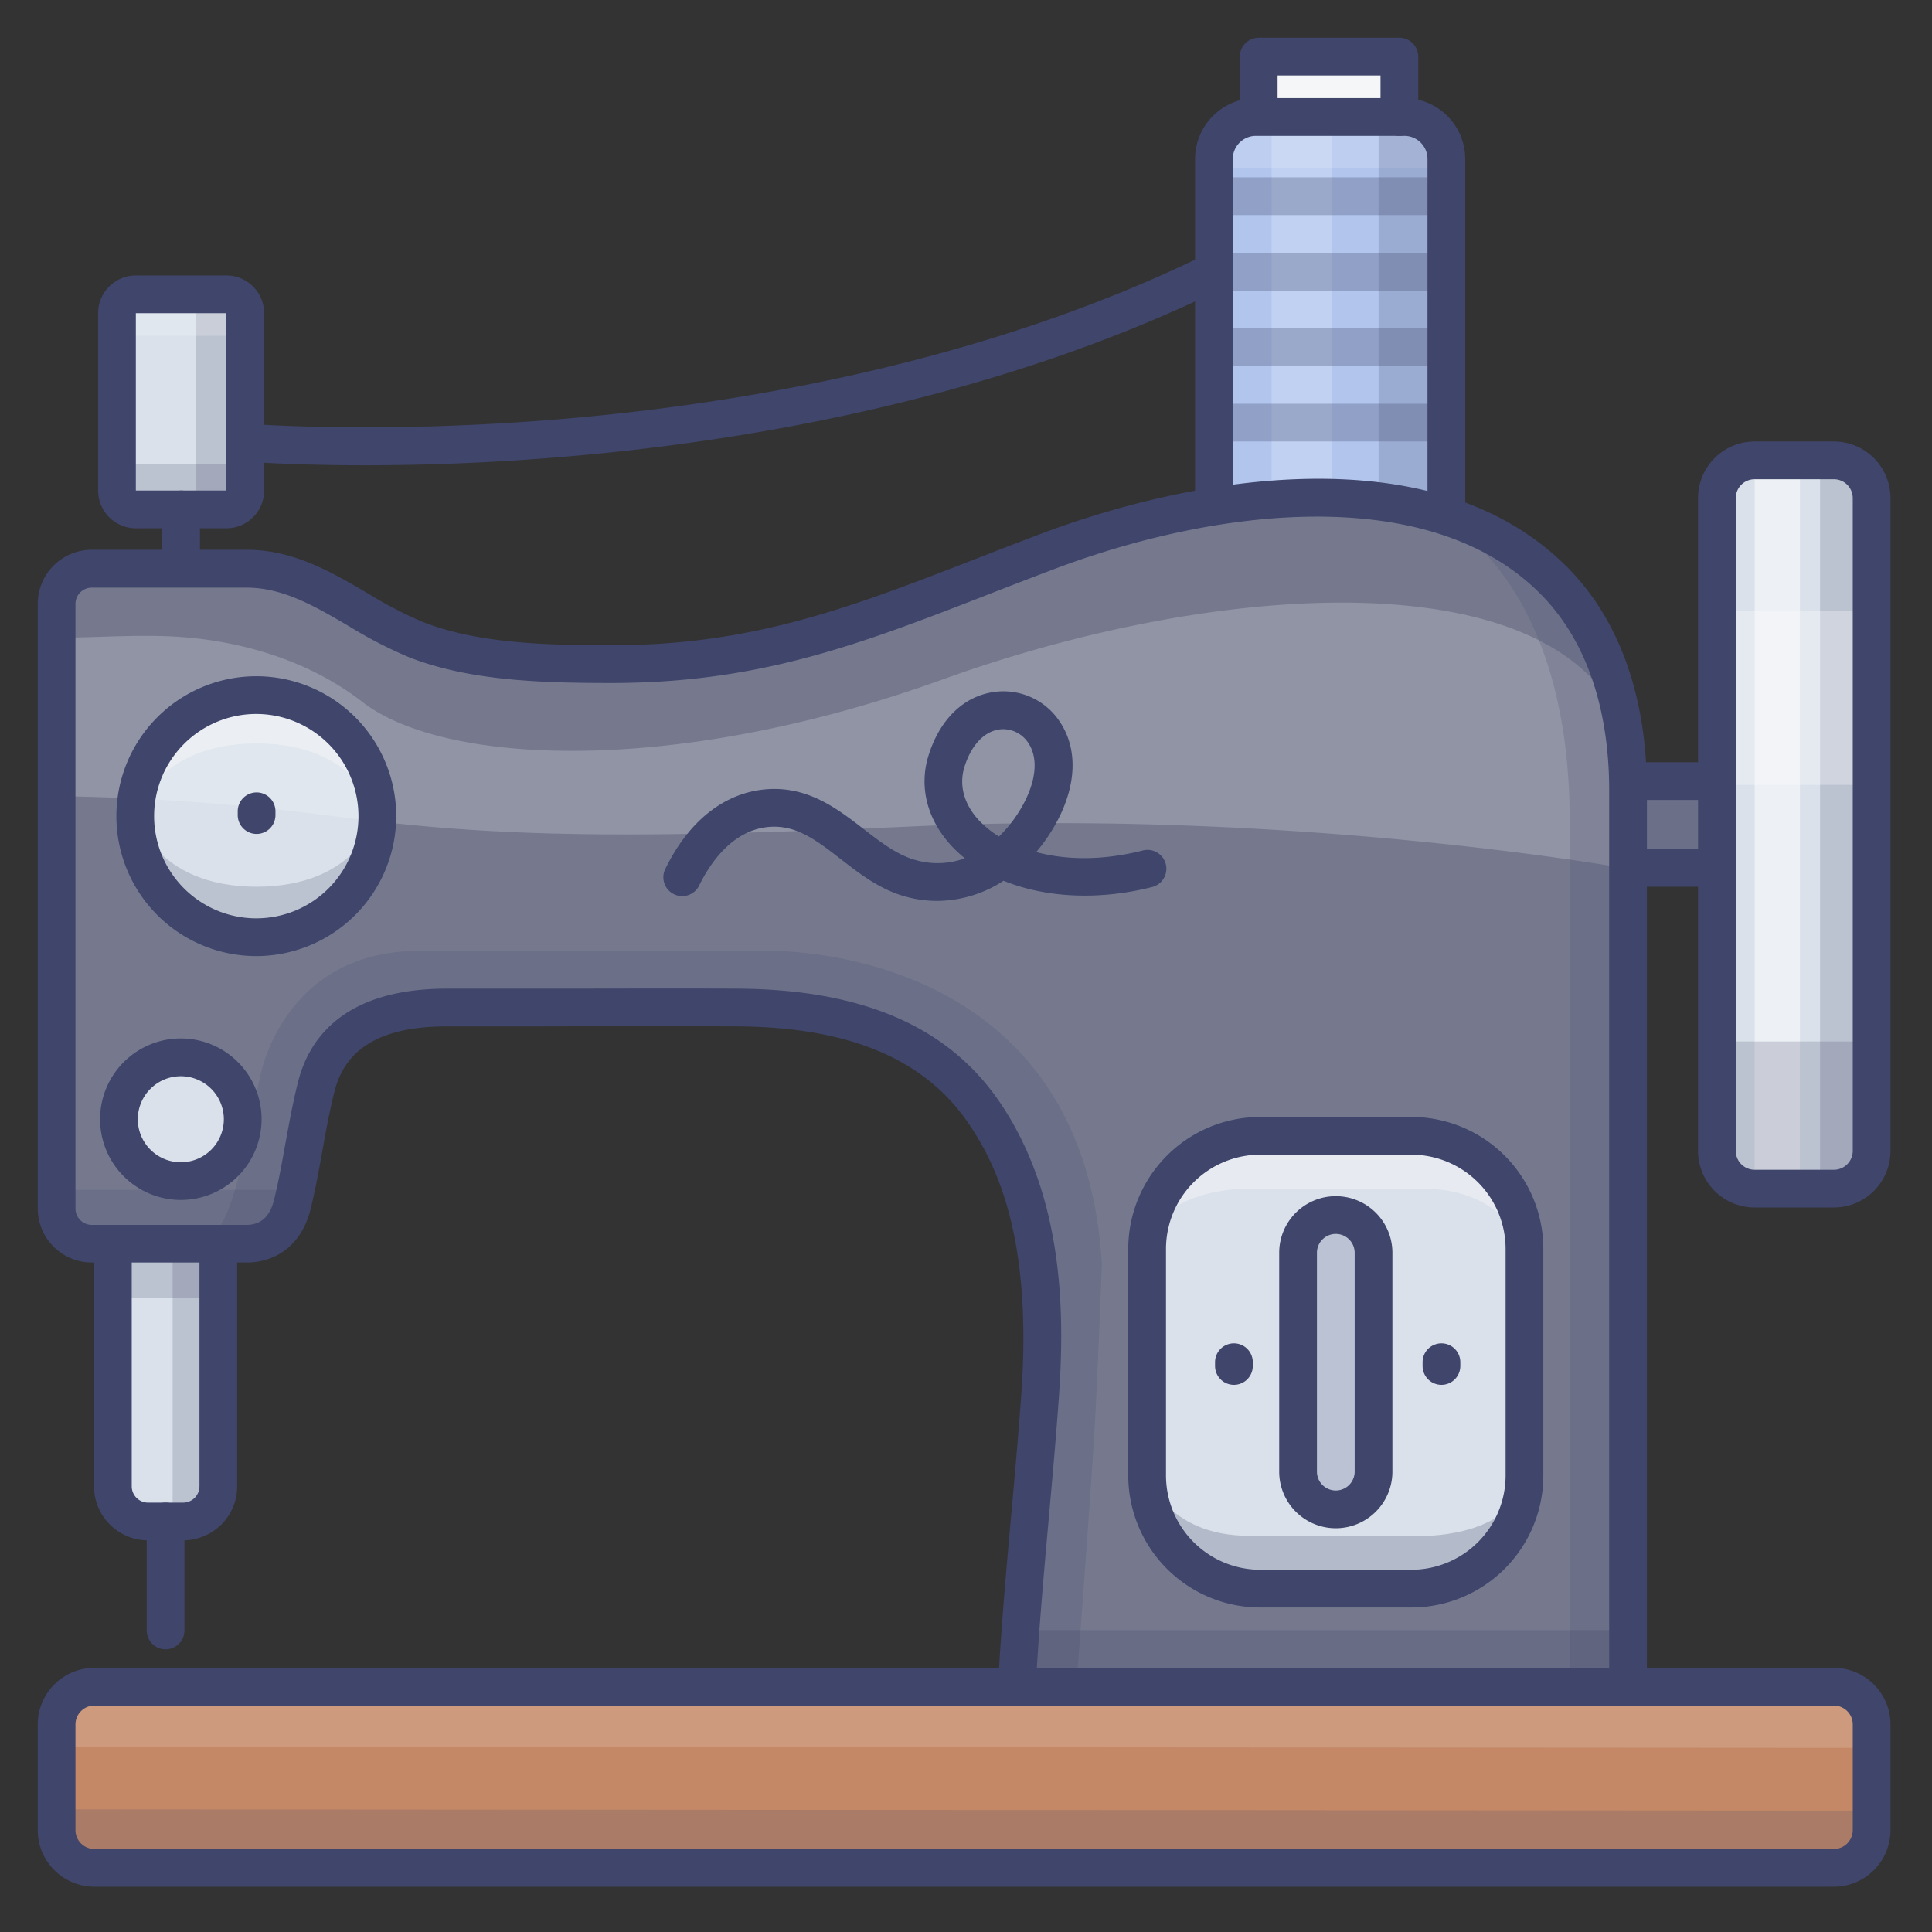
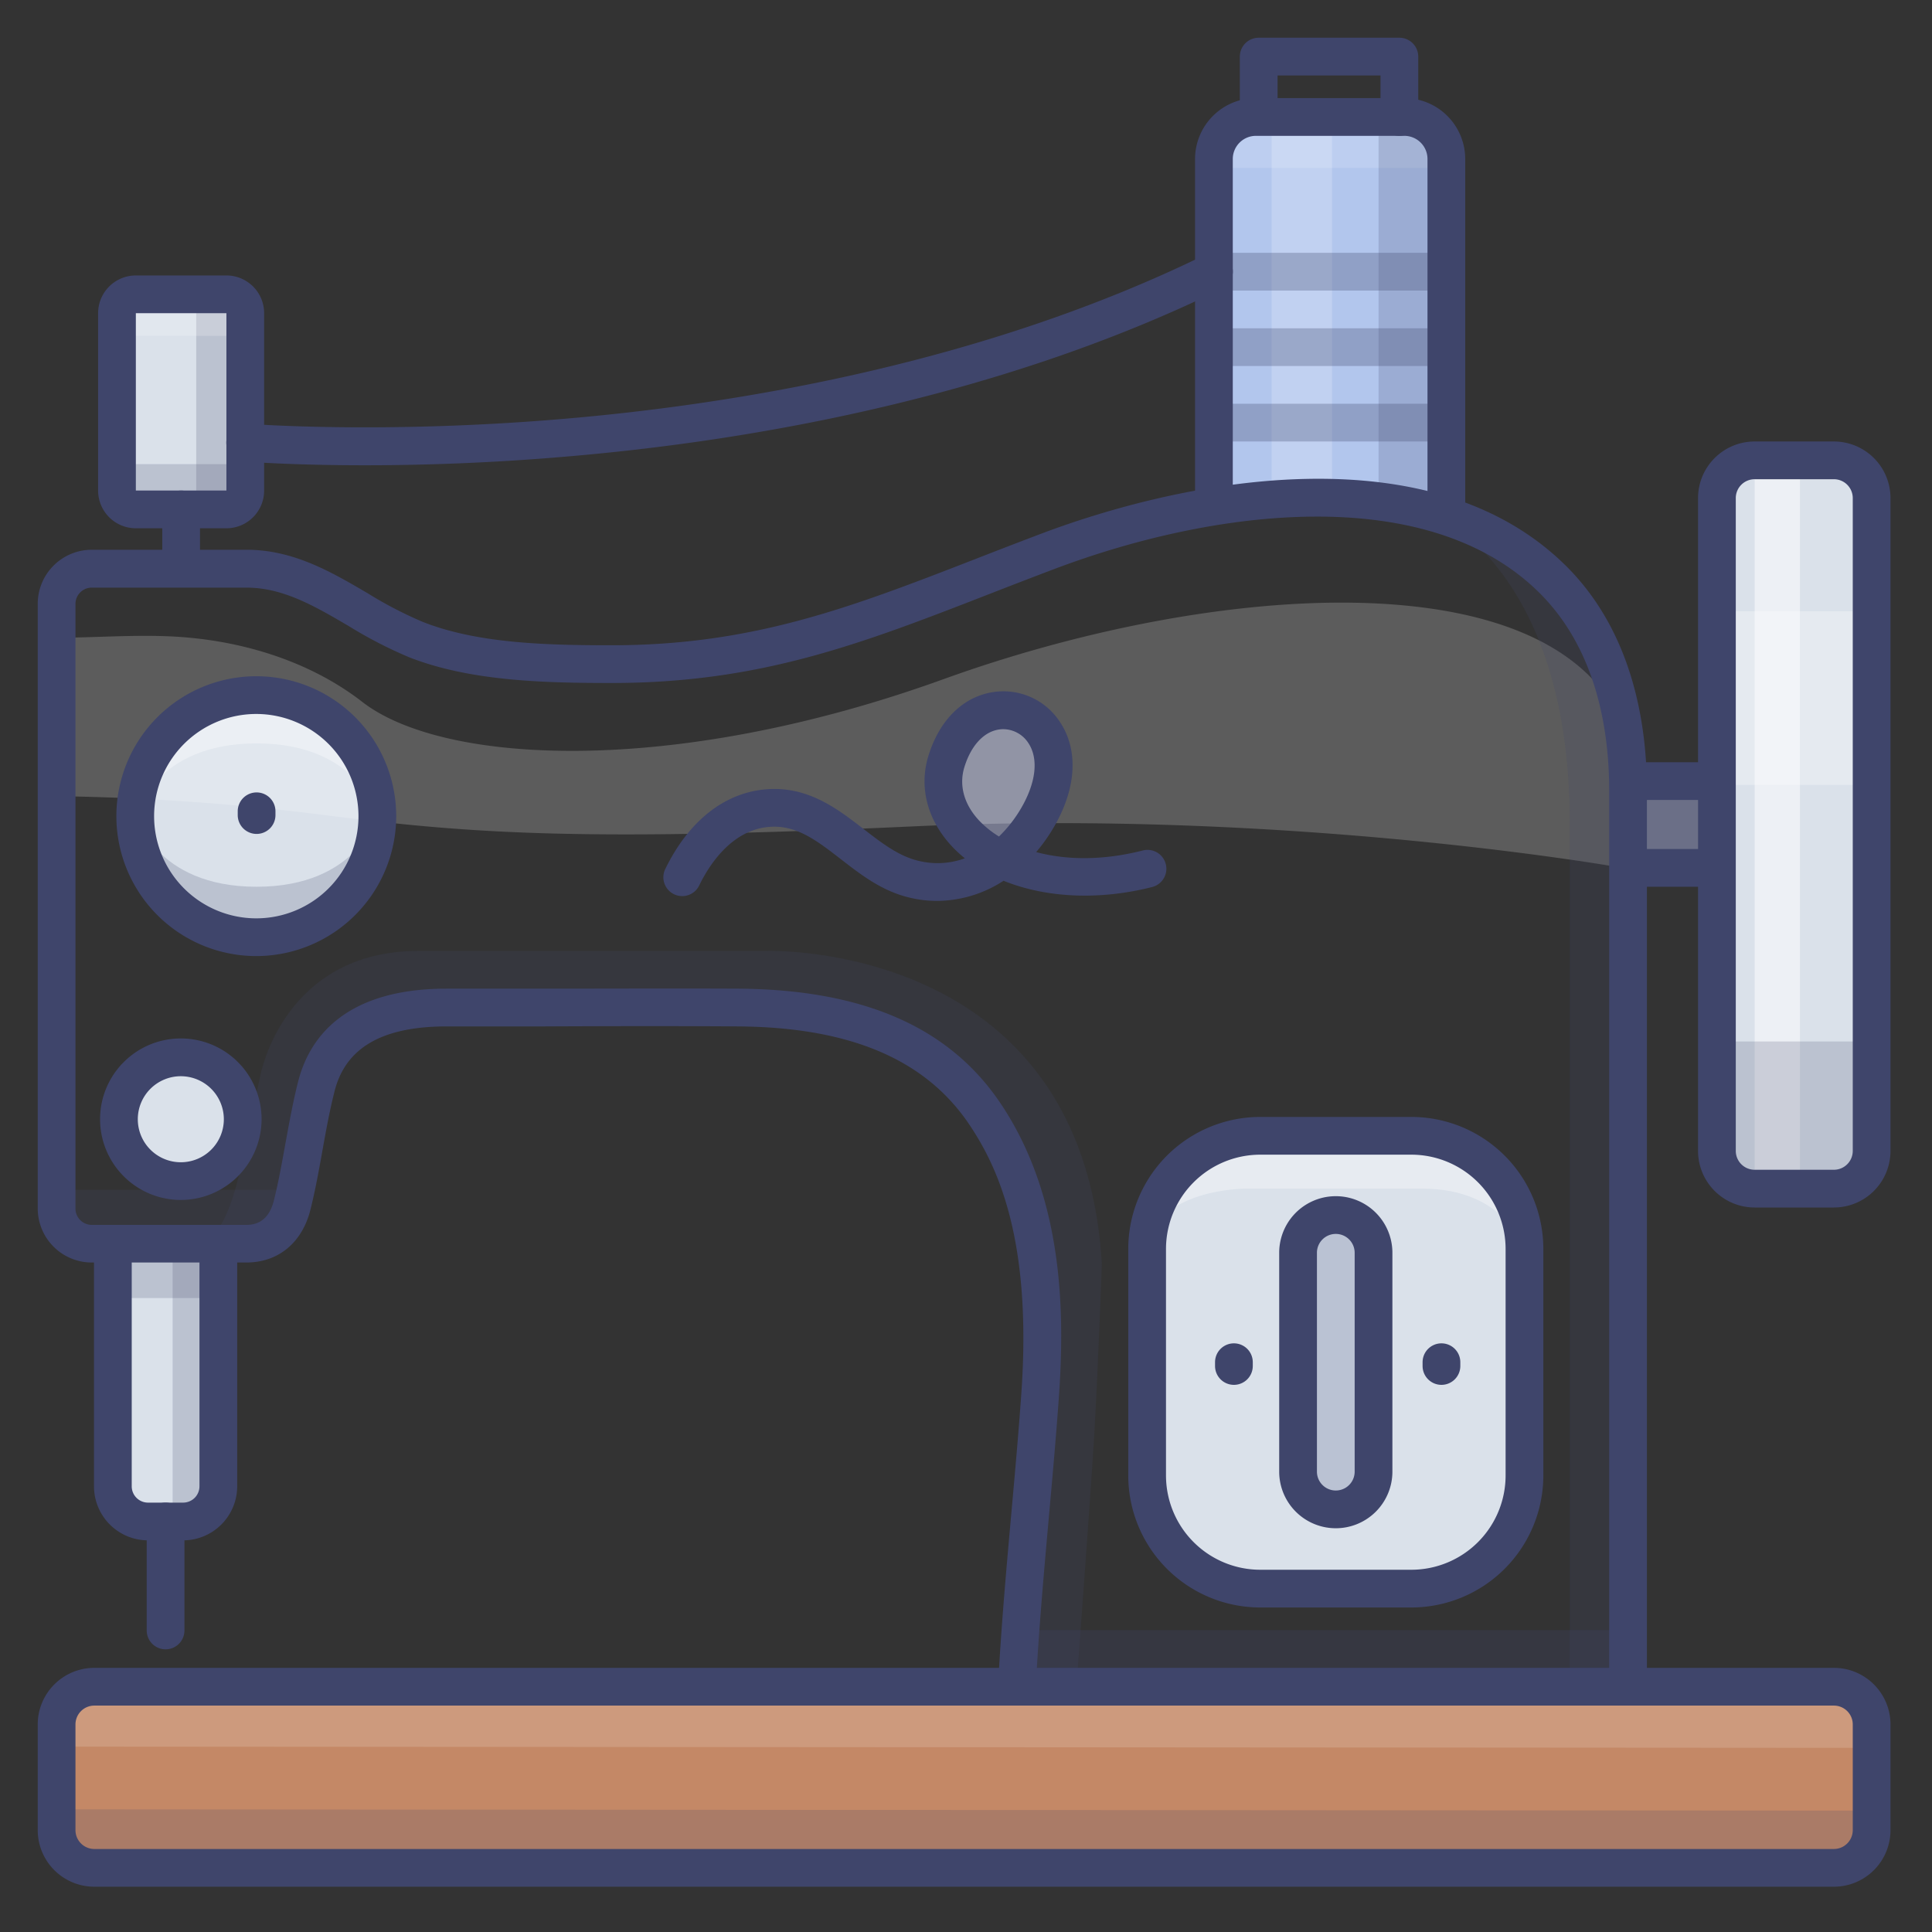
<svg xmlns="http://www.w3.org/2000/svg" viewBox="0 0 512 512">
  <rect x="0" y="0" width="512" height="512" fill="#333333" stroke="none" />
  <defs>
    <style>.cls-1{fill:#b2c6ed;}.cls-2{fill:#dae1ea;}.cls-3{fill:#f5f6f7;}.cls-4{fill:#c48866;}.cls-5{fill:#76798e;}.cls-6{opacity:0.2;}.cls-7{fill:#3f456b;}.cls-8{fill:#fff;}.cls-9{opacity:0.15;}.cls-10{opacity:0.25;}.cls-11{opacity:0.35;}.cls-12{fill:#bac2d3;}.cls-13{opacity:0.5;}.cls-14{opacity:0.3;}</style>
  </defs>
  <title />
  <g id="Colors">
    <g data-name="&lt;编组&gt;" id="_编组_">
      <path class="cls-1" d="M383.3,42.13V136l-.23.7c-18.92-6.09-40.72-5.81-61.33-2.46l0-.24V42.13A11.16,11.16,0,0,1,332.83,31h39.34A11.16,11.16,0,0,1,383.3,42.13Z" />
      <path class="cls-2" d="M65,117.33V130a5,5,0,0,1-5,5H36a5,5,0,0,1-5-5V83a5,5,0,0,1,5-5H60a5,5,0,0,1,5,5Z" />
-       <polygon class="cls-3" points="370.85 15 370.85 31 333.57 31 333.57 30.56 333.57 15 370.85 15" />
      <path class="cls-4" d="M496,457v28a10,10,0,0,1-10,10H25a10,10,0,0,1-10-10V457a10,10,0,0,1,10-10H486A10,10,0,0,1,496,457Z" />
      <path class="cls-2" d="M57.86,329.61v64.28a9.35,9.35,0,0,1-9.32,9.32H39.22a9.34,9.34,0,0,1-9.31-9.32V329.61Z" />
      <path class="cls-2" d="M47.92,280.21a16.4,16.4,0,1,1-16.4,16.39A16.4,16.4,0,0,1,47.92,280.21Z" />
      <circle class="cls-2" cx="67.92" cy="216.29" r="32.08" />
      <path class="cls-5" d="M455,207v23H431.46V209.42c0-.8,0-1.6,0-2.41H455Z" />
      <g class="cls-6">
        <path class="cls-7" d="M455,207v23H431.46V209.42c0-.8,0-1.6,0-2.41H455Z" />
      </g>
      <path class="cls-2" d="M496,132V305a10,10,0,0,1-10,10H465a10,10,0,0,1-10-10V132a10,10,0,0,1,10-10h21A10,10,0,0,1,496,132Z" />
      <rect class="cls-2" height="120" rx="30" ry="30" width="100" x="304" y="301" />
      <path class="cls-5" d="M250.81,201.8c7.9-25.52,39.78-11.85,24.14,14.92a38.14,38.14,0,0,1-9.56,11C253.73,222,247.68,211.92,250.81,201.8Z" />
-       <path class="cls-5" d="M431.43,207c-.41-19.88-6-40-20.46-54a70.34,70.34,0,0,0-27.9-16.31c-18.92-6.09-40.72-5.81-61.33-2.46A232.49,232.49,0,0,0,278,146c-42,15.82-70.88,30-116,30-16.72,0-36.12-.35-51.76-6.48-15.14-5.93-27.86-18.79-44.93-18.79h-41A9.34,9.34,0,0,0,15,160V320.29a9.34,9.34,0,0,0,9.32,9.32h41c5.12,0,10.25-2.8,12.11-10.24,2.61-10.43,3.76-21.21,6.45-31.61C88.1,271.39,103.12,267,118.42,267c25.71,0,51.43-.18,77.14,0,25.26.17,50.48,6,65.39,28.12,14.78,21.91,16.51,49,14.7,74.57-1.83,25.78-4.81,51.43-6.16,77.31h162V209.42C431.46,208.62,431.45,207.82,431.43,207ZM47.92,313a16.4,16.4,0,1,1,16.4-16.4A16.4,16.4,0,0,1,47.92,313Zm20-64.63A32.08,32.08,0,1,1,100,216.29,32.08,32.08,0,0,1,67.92,248.37ZM404,391a30.09,30.09,0,0,1-30,30H334a30.09,30.09,0,0,1-30-30V331a30.09,30.09,0,0,1,30-30h40a30.09,30.09,0,0,1,30,30Z" />
    </g>
    <g class="cls-6">
      <path class="cls-8" d="M15,169c11.69,0,23.57-1.11,35.22,0C66.48,170.51,83,175.91,96,186c21.33,16.59,82,20,154-6s161.07-32,180,12v38s-87.12-15.64-188-11c-87,4-117,2-156-3a621.84,621.84,0,0,0-71-5Z" />
    </g>
    <g class="cls-6">
      <path class="cls-7" d="M15.67,479.5s-2,15.67,14.16,15.67H486s10.17,1.5,10.17-15.34Z" />
    </g>
    <g class="cls-9">
      <path class="cls-8" d="M496.09,463.2s2-15.67-14.17-15.67H25.75S15.59,446,15.59,462.87Z" />
    </g>
    <g class="cls-10">
      <rect class="cls-7" height="14" width="162" x="269" y="432" />
    </g>
    <g class="cls-6">
      <rect class="cls-7" height="14" width="28" x="30" y="330" />
    </g>
    <g class="cls-6">
      <path class="cls-7" d="M45.75,329v74S58,405,58,394V330Z" />
    </g>
    <g class="cls-6">
      <path class="cls-7" d="M15.17,315.33S13,330,24,330H65s13.36-1.33,13.36-14.67Z" />
    </g>
    <g class="cls-6">
-       <path class="cls-7" d="M482.34,314.18S497,316.34,497,305.34v-172S495.68,120,482.34,120Z" />
-     </g>
+       </g>
    <g class="cls-9">
      <path class="cls-8" d="M384.7,44.5s-2.17-14.67-11.47-14.67H332.8s-11.29,1.34-11.29,14.67Z" />
    </g>
    <g class="cls-10">
-       <path class="cls-7" d="M304,391s5,16,27,16h47s24,0,26-16c0,0,0,30-30,30H334S305,420,304,391Z" />
-     </g>
+       </g>
    <g class="cls-11">
      <path class="cls-8" d="M404,331s-5-16-27-16H330s-24,0-26,16c0,0,0-30,30-30h40S403,302,404,331Z" />
    </g>
    <rect class="cls-12" height="78" rx="10" ry="10" width="20" x="344" y="322" />
    <g class="cls-6">
      <path class="cls-7" d="M51.88,329S60,333,65,303l4-18s6-33,42-33h92s84-3,89,83c0,0-1,28-2,45s-4.67,66-4.67,66H269l7.07-84S287,266,200,267.49H110s-27.39,1.93-28.7,32.22l-3.89,19.66S73.75,336,51.88,329Z" />
    </g>
    <g class="cls-6">
      <path class="cls-7" d="M376,134s40,13,40,84V446h15V201.5S431,146,376,134Z" />
    </g>
    <g class="cls-13">
      <rect class="cls-8" height="193" width="12" x="465" y="122" />
    </g>
    <g class="cls-6">
      <path class="cls-7" d="M454,276v29s.67,10,9.33,10H486s10.17.67,10.17-14.67V276Z" />
    </g>
    <g class="cls-14">
      <rect class="cls-8" height="46" width="42" x="455" y="162" />
    </g>
    <g class="cls-6">
      <path class="cls-7" d="M36,216s5,19,32,19,32-19,32-19-1,32-32,32S36,216,36,216Z" />
    </g>
    <g class="cls-11">
      <path class="cls-8" d="M100,216s-5-19-32-19-32,19-32,19,1-32,32-32S100,216,100,216Z" />
    </g>
    <g class="cls-6">
      <rect class="cls-7" height="58" width="13" x="52" y="77" />
    </g>
    <g class="cls-6">
      <rect class="cls-7" height="11" width="33" x="32" y="123" />
    </g>
    <g class="cls-6">
      <rect class="cls-8" height="11" width="33" x="32" y="78" />
    </g>
    <g class="cls-6">
      <path class="cls-7" d="M365.33,31V132l17.74,4.7V44S384.67,27,365.33,31Z" />
    </g>
    <g class="cls-6">
      <rect class="cls-8" height="102" width="16" x="337" y="30" />
    </g>
    <g class="cls-14">
      <path class="cls-7" d="M383,77H322a5,5,0,0,1,0-10h61a5,5,0,0,1,0,10Z" />
-       <path class="cls-7" d="M383,57H322a5,5,0,0,1,0-10h61a5,5,0,0,1,0,10Z" />
      <path class="cls-7" d="M383,117H322a5,5,0,0,1,0-10h61a5,5,0,0,1,0,10Z" />
      <path class="cls-7" d="M383,97H322a5,5,0,0,1,0-10h61a5,5,0,0,1,0,10Z" />
    </g>
  </g>
  <g id="Lines">
    <path class="cls-7" d="M486,500H25a15,15,0,0,1-15-15V457a15,15,0,0,1,15-15H486a15,15,0,0,1,15,15v28A15,15,0,0,1,486,500ZM25,452a5,5,0,0,0-5,5v28a5,5,0,0,0,5,5H486a5,5,0,0,0,5-5V457a5,5,0,0,0-5-5Z" />
    <path class="cls-7" d="M269.5,452h-.27a5,5,0,0,1-4.73-5.25c.79-15.27,2.17-30.67,3.5-45.56.94-10.44,1.91-21.23,2.66-31.85,2.92-41.26-6.51-60.52-13.85-71.42-11.63-17.23-31.67-25.71-61.29-25.91-17.11-.12-34.53-.08-51.38,0q-12.85,0-25.72,0c-17,0-26.75,5.56-29.71,17-1.33,5.15-2.31,10.59-3.25,15.84s-1.88,10.49-3.19,15.73c-2.2,8.78-8.54,14-17,14h-41A14.33,14.33,0,0,1,10,320.29V160a14.33,14.33,0,0,1,14.32-14.31h41c12.43,0,22.43,5.85,32.1,11.52a106.83,106.83,0,0,0,14.65,7.61C126.48,170.51,144.64,171,162,171h.09c37.58,0,63.61-10.11,96.55-22.91,5.64-2.2,11.48-4.46,17.6-6.77,13.54-5.1,40.61-13.75,69.72-14.4,29.34-.65,52.4,6.92,68.49,22.5,18.19,17.62,22,42.36,22,60V447a5,5,0,0,1-10,0V209.42c0-15.71-3.29-37.63-19-52.81-29.61-28.69-85.4-21.87-127.73-5.93-6.07,2.29-11.88,4.54-17.5,6.73C228.34,170.59,201.55,181,162.09,181H162c-18.32,0-37.55-.54-53.58-6.82a116.41,116.41,0,0,1-16.06-8.3c-8.91-5.22-17.33-10.15-27-10.15h-41A4.32,4.32,0,0,0,20,160V320.29a4.33,4.33,0,0,0,4.32,4.32h41c3.75,0,6.19-2.17,7.26-6.46,1.23-4.91,2.15-10.07,3.05-15.06,1-5.44,2-11.06,3.41-16.58C81.92,275.33,91.09,262,118.42,262q12.85,0,25.7,0c16.87,0,34.31-.08,51.47,0,33.17.23,55.9,10.14,69.51,30.32,17.07,25.31,17,56.48,15.53,77.72-.76,10.71-1.73,21.55-2.67,32-1.32,14.8-2.69,30.1-3.48,45.19A5,5,0,0,1,269.5,452Z" />
    <path class="cls-7" d="M67.92,253.37A37.08,37.08,0,1,1,105,216.29,37.12,37.12,0,0,1,67.92,253.37Zm0-64.16A27.08,27.08,0,1,0,95,216.29,27.11,27.11,0,0,0,67.92,189.21Z" />
    <path class="cls-7" d="M47.92,318a21.4,21.4,0,1,1,21.4-21.4A21.42,21.42,0,0,1,47.92,318Zm0-32.79a11.4,11.4,0,1,0,11.4,11.39A11.41,11.41,0,0,0,47.92,285.21Z" />
    <path class="cls-7" d="M48.54,408.21H39.22a14.33,14.33,0,0,1-14.31-14.32V329.61a5,5,0,0,1,10,0v64.28a4.32,4.32,0,0,0,4.31,4.32h9.32a4.33,4.33,0,0,0,4.32-4.32V329.61a5,5,0,0,1,10,0v64.28A14.34,14.34,0,0,1,48.54,408.21Z" />
    <path class="cls-7" d="M43.88,437.09a5,5,0,0,1-5-5V403.21a5,5,0,0,1,10,0v28.88A5,5,0,0,1,43.88,437.09Z" />
    <path class="cls-7" d="M486,320H465a15,15,0,0,1-15-15V132a15,15,0,0,1,15-15h21a15,15,0,0,1,15,15V305A15,15,0,0,1,486,320ZM465,127a5,5,0,0,0-5,5V305a5,5,0,0,0,5,5h21a5,5,0,0,0,5-5V132a5,5,0,0,0-5-5Z" />
    <path class="cls-7" d="M454,212H432a5,5,0,0,1,0-10h22a5,5,0,0,1,0,10Z" />
    <path class="cls-7" d="M454,235H432a5,5,0,0,1,0-10h22a5,5,0,0,1,0,10Z" />
    <path class="cls-7" d="M383.3,141a5,5,0,0,1-5-5V42.13A6.14,6.14,0,0,0,372.17,36H332.83a6.14,6.14,0,0,0-6.13,6.13V134a5,5,0,0,1-10,0V42.13A16.15,16.15,0,0,1,332.83,26h39.34A16.15,16.15,0,0,1,388.3,42.13V136A5,5,0,0,1,383.3,141Z" />
    <path class="cls-7" d="M370.85,36a5,5,0,0,1-5-5V20H338.57V30.56a5,5,0,1,1-10,0V15a5,5,0,0,1,5-5h37.28a5,5,0,0,1,5,5V31A5,5,0,0,1,370.85,36Z" />
    <path class="cls-7" d="M48,155a5,5,0,0,1-5-5V135a5,5,0,0,1,10,0v15A5,5,0,0,1,48,155Z" />
    <path class="cls-7" d="M60,140H36a10,10,0,0,1-10-10V83A10,10,0,0,1,36,73H60A10,10,0,0,1,70,83v47A10,10,0,0,1,60,140Zm0-10v0ZM36,83v47H60V83Z" />
    <path class="cls-7" d="M96.58,123.3c-19.73,0-31.79-1-32-1a5,5,0,0,1,.82-10c.35,0,35.42,2.84,84.11-1.31,44.8-3.81,110.66-14.46,170-43.53a5,5,0,0,1,4.4,9c-60.78,29.79-128,40.66-173.74,44.53C129.32,122.79,110.92,123.3,96.58,123.3Z" />
    <path class="cls-7" d="M374,426H334a35,35,0,0,1-35-35V331a35,35,0,0,1,35-35h40a35,35,0,0,1,35,35v60A35,35,0,0,1,374,426ZM334,306a25,25,0,0,0-25,25v60a25,25,0,0,0,25,25h40a25,25,0,0,0,25-25V331a25,25,0,0,0-25-25Z" />
    <path class="cls-7" d="M248.34,238.75a31.12,31.12,0,0,1-8.23-1.11c-6.85-1.85-12.18-6-17.34-10-6.28-4.86-11.7-9.06-18.84-8.51-10.09.77-16.07,10.19-18.74,15.74a5,5,0,0,1-9-4.33c6.22-12.94,15.81-20.53,27-21.38,11-.83,18.8,5.22,25.71,10.57,4.59,3.54,8.92,6.89,13.84,8.22a21.06,21.06,0,0,0,12.95-.49,35.82,35.82,0,0,1-3.32-3.06c-6.6-7-8.91-15.76-6.32-24.12,2.95-9.55,9.24-15.7,17.23-16.88a17.87,17.87,0,0,1,17.53,7.8c5.06,7.48,4.5,17.68-1.53,28a45.24,45.24,0,0,1-4.68,6.61c7.47,2,17,2.41,28.12-.39a5,5,0,1,1,2.45,9.69c-14.13,3.56-28.16,2.79-39.22-1.7A32.54,32.54,0,0,1,248.34,238.75Zm17.54-45.51a7.52,7.52,0,0,0-1.15.09c-4,.6-7.38,4.22-9.15,9.94-1.51,4.88-.08,10,4,14.29a26,26,0,0,0,5.16,4.12,34.86,34.86,0,0,0,5.86-7.49c4-6.86,4.69-13.18,1.88-17.35A8,8,0,0,0,265.88,193.24Z" />
    <path class="cls-7" d="M68,221a5,5,0,0,1-5-5v-1a5,5,0,0,1,10,0v1A5,5,0,0,1,68,221Z" />
    <path class="cls-7" d="M327,367a5,5,0,0,1-5-5v-1a5,5,0,0,1,10,0v1A5,5,0,0,1,327,367Z" />
    <path class="cls-7" d="M382,367a5,5,0,0,1-5-5v-1a5,5,0,0,1,10,0v1A5,5,0,0,1,382,367Z" />
    <path class="cls-7" d="M354,405a15,15,0,0,1-15-15V332a15,15,0,0,1,30,0v58A15,15,0,0,1,354,405Zm0-78a5,5,0,0,0-5,5v58a5,5,0,0,0,10,0V332A5,5,0,0,0,354,327Z" />
  </g>
</svg>